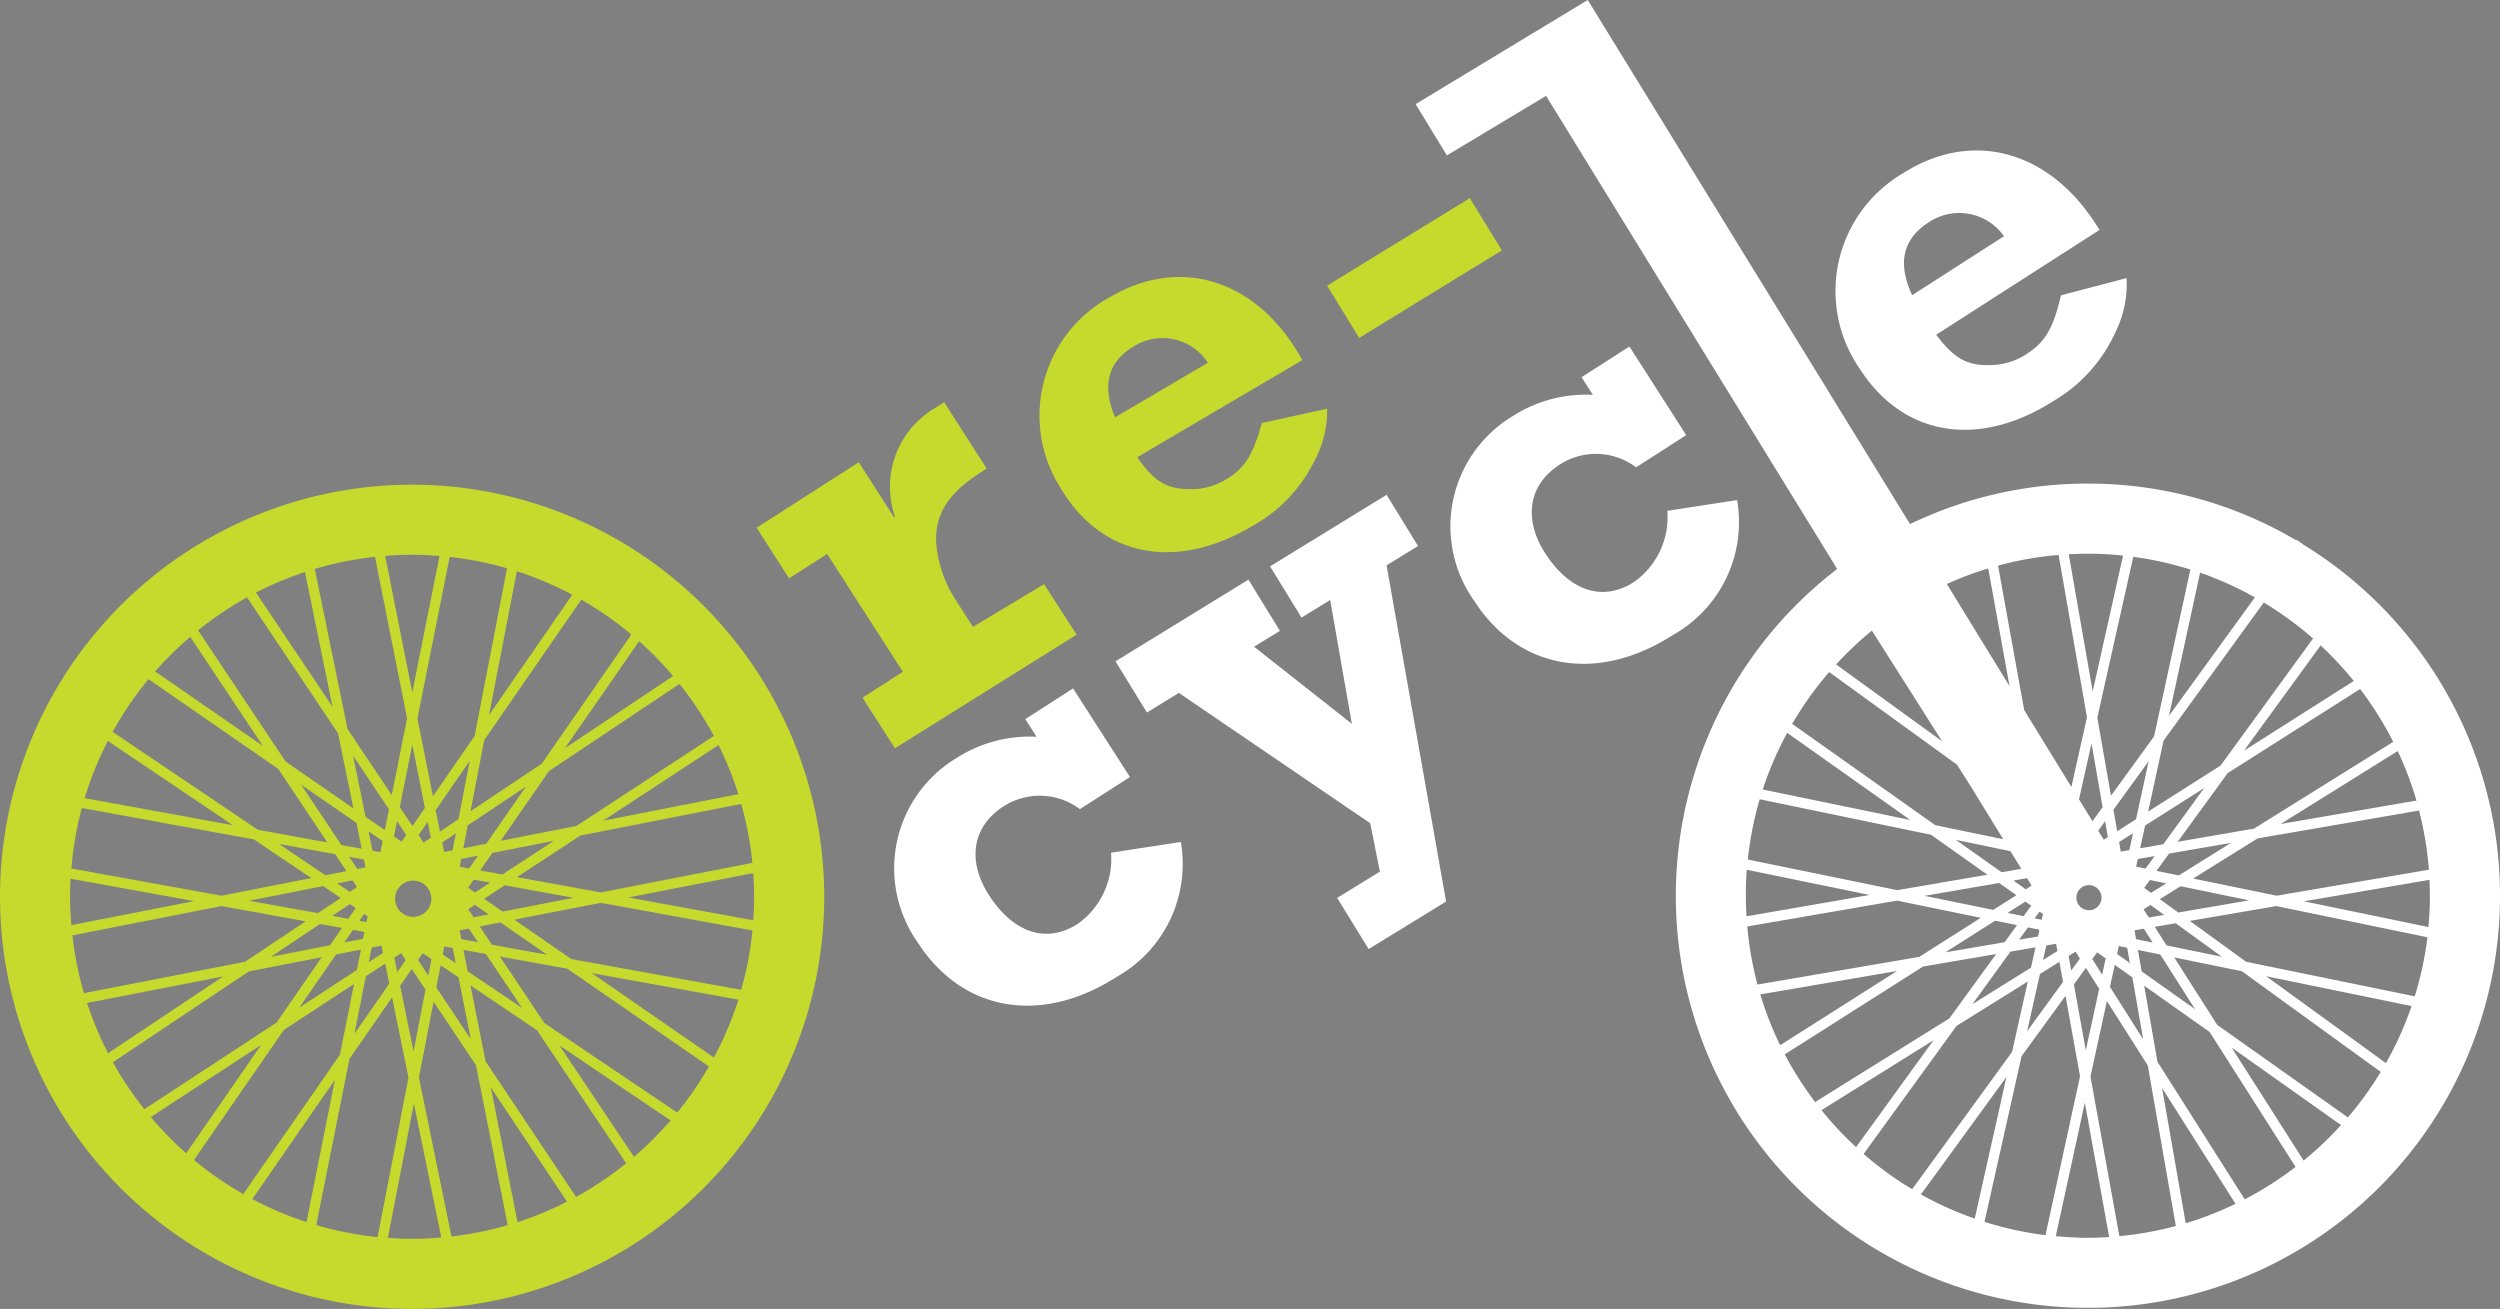
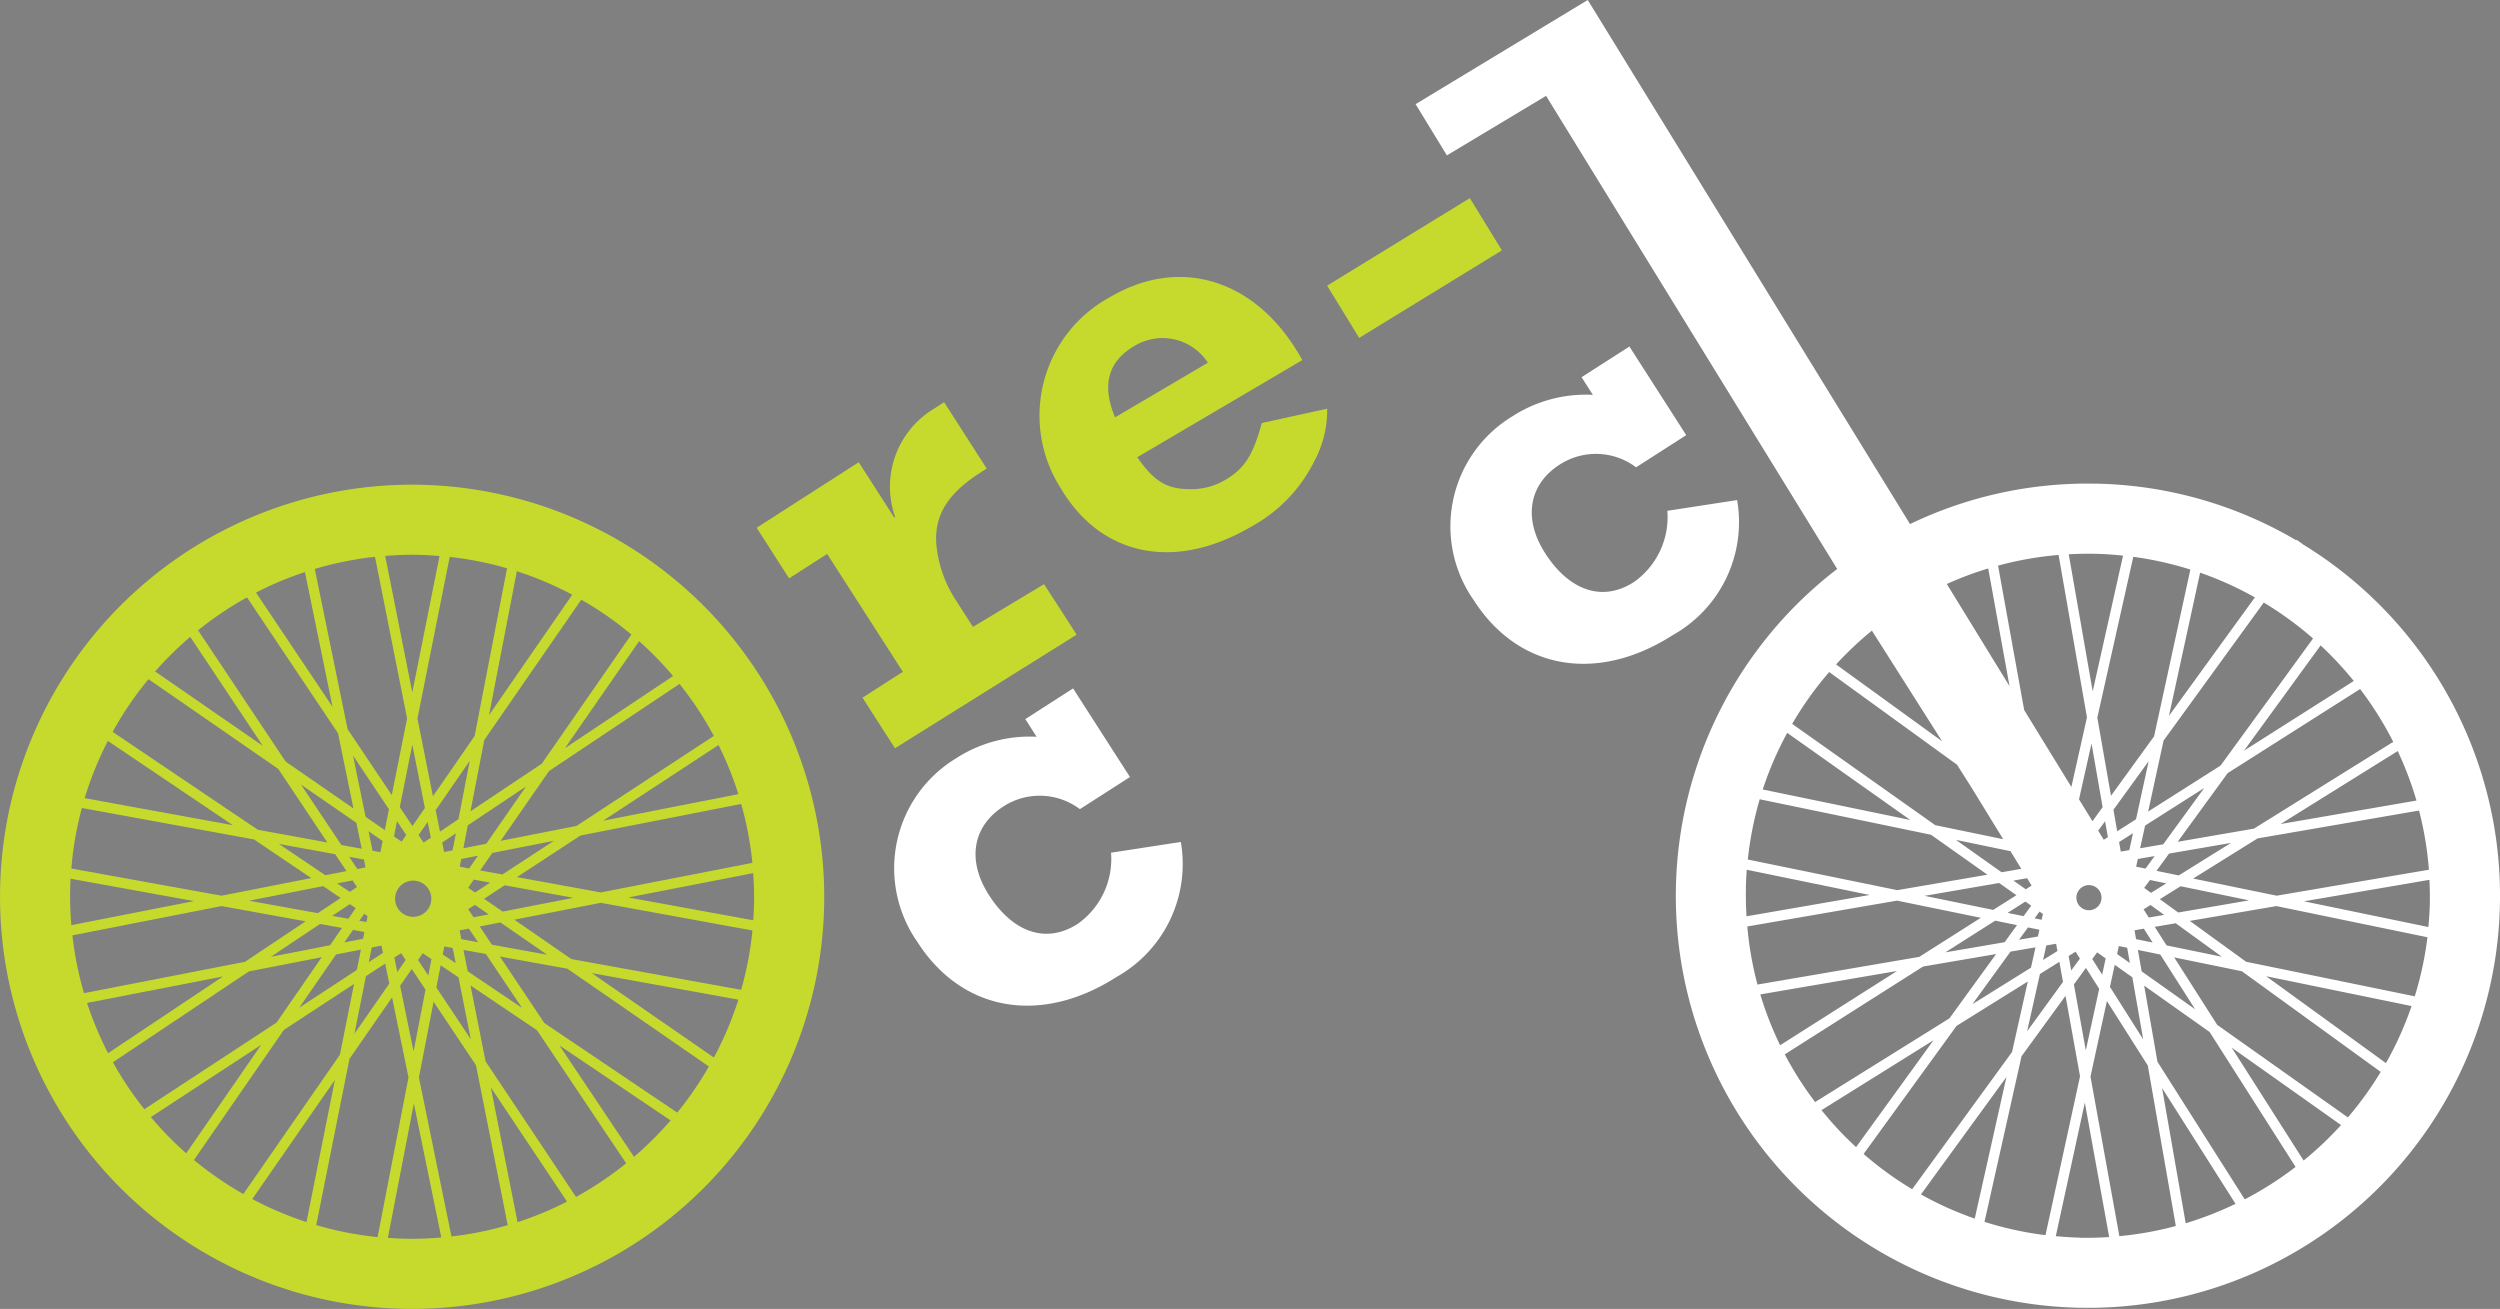
<svg xmlns="http://www.w3.org/2000/svg" id="Group_4180" data-name="Group 4180" width="172.159" height="90.137" viewBox="0 0 172.159 90.137">
  <rect x="0" y="0" width="172.159" height="90.137" fill="#808080" stroke="none" />
  <defs>
    <clipPath id="clip-path">
      <rect id="Rectangle_3747" data-name="Rectangle 3747" width="172.159" height="90.137" fill="none" />
    </clipPath>
  </defs>
-   <rect id="Rectangle_3742" data-name="Rectangle 3742" width="0.398" height="0.675" transform="translate(117.754 59.219) rotate(-78.319)" fill="#231f20" />
  <path id="Path_7" data-name="Path 7" d="M79.171,42.878l.067.393.662-.116-.067-.391Z" transform="translate(38.538 20.815)" fill="#231f20" />
  <g id="Group_4179" data-name="Group 4179" transform="translate(0 0)">
    <g id="Group_4178" data-name="Group 4178" clip-path="url(#clip-path)">
      <path id="Path_8" data-name="Path 8" d="M126.694,37.5l-.453-.329-.027.037a28.21,28.21,0,0,0-13.7-3.9c-.222,0-.44-.006-.662-.006A28.175,28.175,0,0,0,99.615,36.09L77.422,0,65.567,7.172,67.723,10.7l6.829-4.1L94.6,39.181a28.366,28.366,0,0,0,16.607,50.874c.222,0,.442.007.662.007A28.37,28.37,0,0,0,126.694,37.5m8.717,24.723c-.013.544-.051,1.081-.1,1.615l-8.57-1.771,8.644-1.479c.024.543.037,1.085.025,1.635m-47.1-1.085q.016-.627.062-1.244l8.464,1.737L88.355,63.1c-.037-.65-.055-1.3-.04-1.958m22.756.656a.87.87,0,0,1,.268-.607.859.859,0,0,1,.6-.238h.019a.865.865,0,1,1-.886.844m-2.538.977.235.165-.091.4-.485-.1Zm-.858-2.3.312.51-.4.256-.852-.6Zm-.733,1.173-1.6,1.012-4.725-.968,5.132-.886Zm.618.437.4.284-.525.721-1.1-.226Zm8.649-.6-.47-.342.4-.543,1.121.233ZM105.482,63.4l1.5.308-.852,1.175-4.084.7Zm2.257.464.785.161-.1.467-1.3.222Zm7.441.809-.106-.61.642-.11.608.955Zm1.287-.847,1.442-.247,3.182,2.306-3.809-.781Zm-.409-.641-.36-.565.477-.3.941.682Zm.763-1.265,1.429-.891,4.713.974-4.878.836Zm1.3-1.634-1.533-.317.865-1.188,4.266-.736Zm-2.287-.471-.647-.134.114-.528,1.158-.2Zm-.372-1.4.342-1.564,4.072-2.587-2.823,3.877Zm-.746.129-.589.1-.114-.659.957-.608Zm-.834-1.3-.259-1.481,2.426-3.345-.871,4Zm-.641.407-.283.178-.384-.623.474-.653Zm-5.962,2.181-1.356.235-3.145-2.229,3.754.776Zm-.745,5.7,1.722-.294-.312,1.4-4.031,2.511ZM109,65.106l.674-.114.092.5-.99.617Zm.9,1.128.25,1.386-2.471,3.4.883-3.947Zm.639-.4.476-.3.3.477-.6.821Zm1.625.208.336-.459.59.418-.242,1.118Zm1.549.4,1.212.858.746,4.271-2.288-3.61Zm.162-.746.12-.549.574.117.184,1.053Zm1.432-.28,1.54.315,2.4,3.769-3.681-2.608Zm-2.429-9.832-.7.969-.925-1.506.861-3.849Zm-11.817,1.9,3.883,2.751L98.738,61.3l-10.293-2.11a23.565,23.565,0,0,1,.819-4.15Zm-2.339,4.536,5.769,1.183-4.237,2.69L89.11,67.8a23.359,23.359,0,0,1-.7-4ZM110.9,67.792l.828-1.139.914,1.442-.922,4.236Zm13.964-6.111L119.114,60.5l4.434-2.764,11.12-1.919a23.318,23.318,0,0,1,.679,4.075Zm.271-4.935L133.2,51.72a23.66,23.66,0,0,1,1.291,3.409ZM98.723,66.866l-8.052,5.112a23.243,23.243,0,0,1-1.366-3.5Zm1.792-.308,5.028-.859-3.214,4.429L93.08,75.891a23.647,23.647,0,0,1-2.09-3.284Zm29.252,10.391-9-6.374-2.96-4.645,4.661.954,9.561,6.931a23.694,23.694,0,0,1-2.261,3.133m2.62-3.739-8.25-5.983,10.016,2.055a23.407,23.407,0,0,1-1.766,3.928m1.98-4.6L122.76,66.23l-3.88-2.814,5.966-1.02,10.4,2.147a23.3,23.3,0,0,1-.874,4.068M123.3,57.062l-5.254.907,3.443-4.729,9.12-5.791a23.736,23.736,0,0,1,2.282,3.638Zm-.687-5.366,5.278-7.251a24.028,24.028,0,0,1,2.284,2.449ZM121,52.721l-4.987,3.167L117.075,51l6.9-9.506a23.611,23.611,0,0,1,3.394,2.475Zm-3.552-3.427,2.144-9.857a23.443,23.443,0,0,1,3.773,1.7Zm-1.026,1.414L113.454,54.8l-.941-5.382,2.477-11.073a23.39,23.39,0,0,1,3.93.877Zm-6.577-12.495L111.8,49.4l-1.073,4.793L107.477,48.9l-1.8-9.949a23.392,23.392,0,0,1,4.166-.736M96.99,43.428l4.833,7.618-7.3-5.291a23.836,23.836,0,0,1,2.465-2.327M94.049,46.28l8.8,6.378.965,1.519,2.218,3.613-4.679-.966L91.5,49.85a23.608,23.608,0,0,1,2.548-3.57m-2.89,4.187,8.476,6-10.162-2.1a23.493,23.493,0,0,1,1.686-3.9m10.077,21.167L95.9,78.993c-.364-.338-.723-.682-1.068-1.044-.462-.485-.9-.99-1.314-1.5Zm1.583-.987,4.908-3.058-1.085,4.854-6.879,9.451a23.413,23.413,0,0,1-3.344-2.428Zm3.437,3.518-2.183,9.752a23.127,23.127,0,0,1-3.705-1.664Zm1.039-1.427,3.029-4.161,1,5.543-2.379,10.938a23.509,23.509,0,0,1-4.2-.916Zm6.737,12.391-1.989-10.993,1.13-5.2,2.817,4.439,1.931,11.051a23.224,23.224,0,0,1-3.889.7m4.569-.889-1.628-9.312,5.059,7.975a23.473,23.473,0,0,1-3.431,1.337m4.065-1.646-6.01-9.472-.916-5.244,4.508,3.192,5.919,9.291a23.725,23.725,0,0,1-3.5,2.233m4.054-2.672-4.955-7.777,7.532,5.333a23.68,23.68,0,0,1-2.577,2.444M112.4,38.137c.636.013,1.264.061,1.885.125l-2.09,9.347-1.65-9.439c.614-.033,1.231-.049,1.855-.033M105,39.145l1.467,8.106-4.319-7.035A23.345,23.345,0,0,1,105,39.145m6.32,46.084c-.559-.013-1.115-.052-1.667-.1l2-9.2,1.677,9.26c-.665.042-1.335.062-2.012.048" transform="translate(31.916 0)" fill="#fff" />
      <path id="Path_9" data-name="Path 9" d="M36.14,40.268l-.076-.391.662-.129.076.391Z" transform="translate(17.555 19.347)" fill="#c6da2e" />
      <path id="Path_10" data-name="Path 10" d="M36.06,40.574l-.15-.778,1.045-.2.15.773Zm.308-.467v.007l.278-.054v-.009Z" transform="translate(17.48 19.273)" fill="#c6da2e" />
-       <rect id="Rectangle_3743" data-name="Rectangle 3743" width="0.397" height="0.673" transform="matrix(0.179, -0.984, 0.984, 0.179, 53.674, 64.263)" fill="#c6da2e" />
-       <path id="Path_11" data-name="Path 11" d="M37,43.776l-1.045-.193.138-.776L37.136,43Zm-.592-.507.277.051v-.006l-.277-.051Z" transform="translate(17.499 20.837)" fill="#c6da2e" />
      <rect id="Rectangle_3744" data-name="Rectangle 3744" width="0.398" height="0.674" transform="translate(53.023 69.082) rotate(-79.696)" fill="#c6da2e" />
-       <path id="Path_12" data-name="Path 12" d="M36.558,47.013l-1.048-.187.141-.776,1.048.186Zm-.593-.5.278.051,0-.007-.278-.051Z" transform="translate(17.285 22.415)" fill="#c6da2e" />
+       <path id="Path_12" data-name="Path 12" d="M36.558,47.013l-1.048-.187.141-.776,1.048.186ZZ" transform="translate(17.285 22.415)" fill="#c6da2e" />
      <path id="Path_13" data-name="Path 13" d="M35.607,36.653l.074.391.663-.131-.077-.39Z" transform="translate(17.332 17.778)" fill="#c6da2e" />
      <path id="Path_14" data-name="Path 14" d="M35.6,37.349l-.149-.776,1.044-.205.152.776Zm.309-.468v.009l.277-.055v-.009Z" transform="translate(17.257 17.702)" fill="#c6da2e" />
      <path id="Path_15" data-name="Path 15" d="M34.31,49.916l-.227.327.553.384.226-.329Z" transform="translate(16.59 24.297)" fill="#c6da2e" />
      <path id="Path_16" data-name="Path 16" d="M34.774,50.989l-.874-.608.45-.647.871.605Zm-.33-.7.23.159,0,0-.23-.161Z" transform="translate(16.501 24.208)" fill="#c6da2e" />
      <rect id="Rectangle_3745" data-name="Rectangle 3745" width="0.673" height="0.399" transform="matrix(0.834, -0.551, 0.551, 0.834, 51.056, 49.616)" fill="#c6da2e" />
      <path id="Path_17" data-name="Path 17" d="M34.59,34.185l-.433-.662.891-.583.434.66Zm.11-.549,0,.007.236-.153,0-.009Z" transform="translate(16.626 16.034)" fill="#c6da2e" />
      <path id="Path_18" data-name="Path 18" d="M28.379,22.45A28.379,28.379,0,1,0,56.76,50.831,28.412,28.412,0,0,0,28.379,22.45M51.934,50.831c0,.544-.027,1.081-.062,1.616l-8.605-1.571,8.6-1.677c.037.54.064,1.082.064,1.632m-22.229.131a1.247,1.247,0,1,1-1.247-1.246,1.247,1.247,0,0,1,1.247,1.246M25.079,52l.236.161-.08.406-.488-.088Zm-.8-2.3.306.459-.5.33-.865-.583Zm-.819,1.21L21.89,51.956,17.144,51.1l5.112-1.005Zm.629.424.406.275-.507.733-1.108-.2ZM22.041,52.7l1.511.274-.825,1.194-4.072.794Zm2.269.41.786.143L25,53.721l-1.291.251Zm8-4.234-.648-.119.1-.529L32.913,48Zm-.4-1.39.3-1.574,4.01-2.678-2.731,3.941Zm-.743.146-.584.114-.131-.657.943-.629ZM30.3,46.342,30,44.867l2.349-3.4-.778,4.019Zm-.63.421-.5.333-.346-.516.627-.908Zm-1.693-.189-.32.462-.526-.364.208-1.048ZM26.5,46.238l-1.326-.916-.862-4.215L26.784,44.8Zm-.15.749-.153.769-.544-.1-.275-1.341Zm-1.441.534-1.4-.257L20.726,43.1l3.817,2.636Zm.152.739.112.546-.565.11-.561-.84Zm-1.2.8-1.454.285-3.2-2.156,3.876.708ZM23.142,54.8l1.713-.333-.28,1.4-3.968,2.6Zm2.458-.479.672-.131.1.5-.975.641Zm.926,1.108.282,1.378-2.4,3.452.792-3.965Zm.63-.415.468-.3.312.468-.575.833Zm1.63.171.326-.47.6.406-.217,1.125Zm1.558.361,1.231.831.844,4.257-2.371-3.558Zm.144-.746.107-.552.578.106.208,1.048Zm1.427-.312,1.545.28,2.486,3.711-3.739-2.52Zm-.147-.74-.12-.605.641-.123.627.937Zm1.267-.876,1.424-.277,3.216,2.223-3.8-.688Zm-.422-.632-.373-.556.462-.3.95.657Zm.723-1.274,1.418-.931,4.735.865-4.874.949Zm-.624-.431-.473-.329.388-.561,1.125.207Zm.354-1.521.836-1.206,4.243-.834L34.6,49.292Zm-3.806-4.3-.856,1.24-.873-1.3.861-4.31Zm-23.62,0,11.85,2.165,3.947,2.661-6.183,1.215L4.914,48.882a23.209,23.209,0,0,1,.724-4.169m7.724,6.412L4.914,52.784c-.054-.645-.088-1.295-.088-1.954,0-.418.013-.833.034-1.246Zm1.893.343,5.794,1.05-4.175,2.788L5.785,57.466a23.336,23.336,0,0,1-.8-3.98Zm12.3,5.489.8-1.155.949,1.42-.824,4.254Zm-12.194-.642L7.444,61.6a23.654,23.654,0,0,1-1.451-3.461Zm1.783-.348,5.012-.977-3.109,4.5L9.941,65.458a23.7,23.7,0,0,1-2.166-3.235ZM41.53,45.59l7.95-5.211a23.506,23.506,0,0,1,1.368,3.381Zm-1.83.36-5.226,1.027,3.335-4.808,8.985-6a23.781,23.781,0,0,1,2.365,3.583ZM38.9,40.6l5.112-7.373a23.588,23.588,0,0,1,2.34,2.4Zm-1.589,1.062L32.4,44.94l.949-4.908,6.68-9.664a23.521,23.521,0,0,1,3.449,2.4ZM33.677,38.32l1.916-9.909a23.446,23.446,0,0,1,3.815,1.616Zm-.993,1.436-2.871,4.153-1.065-5.361,2.221-11.125a23.414,23.414,0,0,1,3.949.785Zm-6.86-12.339,2.209,11.128-1.054,5.282-3.043-4.541-2.26-11.033a23.357,23.357,0,0,1,4.148-.837M21,28.465l1.9,9.283-5.271-7.868A23.362,23.362,0,0,1,21,28.465M17.01,30.211l6.267,9.356,1.062,5.178-4.67-3.228-6.03-9.038a23.588,23.588,0,0,1,3.372-2.269M13.1,32.93,18.1,40.437l-7.419-5.126A23.978,23.978,0,0,1,13.1,32.93m-2.872,2.914L19.16,42.02l3.382,5.068-4.786-.874-10-6.742a23.55,23.55,0,0,1,2.468-3.628m-2.8,4.249L16.038,45.9,5.83,44.036a23.456,23.456,0,0,1,1.6-3.943M17.987,61.024l-5.164,7.47A23.632,23.632,0,0,1,10.387,66ZM19.545,60l4.836-3.17-.974,4.877L16.756,71.3a23.717,23.717,0,0,1-3.4-2.346Zm3.518,3.436-1.957,9.792a23.473,23.473,0,0,1-3.733-1.585Zm1.005-1.45L27,57.755l1.13,5.519-2.128,10.99a23.337,23.337,0,0,1-4.224-.828ZM31.09,74.222,28.848,63.271l1.01-5.217,2.92,4.374L34.963,73.44a23.3,23.3,0,0,1-3.873.782m4.55-.989L33.8,63.955l5.248,7.865a23.19,23.19,0,0,1-3.4,1.414M39.668,71.5l-6.23-9.337L32.4,56.933l4.581,3.087,6.139,9.164A23.76,23.76,0,0,1,39.668,71.5m3.993-2.764-5.14-7.673,7.661,5.167a24.032,24.032,0,0,1-2.522,2.507m2.979-3.045-9.154-6.17L34.422,54.94l4.652.843,9.743,6.732a23.7,23.7,0,0,1-2.175,3.171m2.52-3.787-8.414-5.815,10.1,1.829A23.352,23.352,0,0,1,49.161,61.9m-9.814-6.781-3.927-2.713,5.959-1.163L51.818,53.15a23.452,23.452,0,0,1-.778,4.086Zm2.026-4.59L35.6,49.475l4.37-2.864,11.07-2.175a23.433,23.433,0,0,1,.773,4.057ZM30.268,27.359l-1.876,9.392-1.866-9.395c.613-.049,1.23-.08,1.854-.08s1.265.033,1.888.083M26.71,74.317l1.79-9.251,1.89,9.224c-.663.056-1.332.092-2.01.092-.562,0-1.117-.027-1.67-.065" transform="translate(0 10.927)" fill="#c6da2e" />
      <path id="Path_19" data-name="Path 19" d="M57.08,34.637,44.57,42.46l-2.235-3.483,2.779-1.784L39.9,29.077l-2.62,1.682-2.235-3.483,7.031-4.512,2.438,3.8.065-.04A6.268,6.268,0,0,1,47.22,19.1l.734-.471,2.933,4.57-.48.309c-2.2,1.414-3.136,2.914-2.99,4.9a8.432,8.432,0,0,0,1.332,3.836L49.939,34.1l4.9-2.941Z" transform="translate(17.061 9.068)" fill="#c6da2e" />
      <path id="Path_20" data-name="Path 20" d="M67.951,21.9a7.344,7.344,0,0,1-.88,3.605,10.359,10.359,0,0,1-4.343,4.512c-5.265,3.1-10.358,2.053-13.134-2.661A9.281,9.281,0,0,1,53.027,14.2c4.749-2.794,9.927-1.233,12.971,3.932l.247.419-11.369,6.69c1.155,1.668,2.032,2.2,3.646,2.2a4.6,4.6,0,0,0,2.441-.654c1.291-.761,1.884-1.676,2.487-3.9Zm-8.213-3.167a3.723,3.723,0,0,0-5.068-1.148c-1.808,1.065-2.252,2.673-1.326,4.912Z" transform="translate(23.441 6.245)" fill="#c6da2e" />
      <path id="Path_21" data-name="Path 21" d="M57.648,37.988,54.2,40.2a4.6,4.6,0,0,0-5.265-.186c-2.141,1.375-2.519,3.736-1,6.1,1.683,2.62,3.967,3.366,6.108,1.991A5.469,5.469,0,0,0,56.346,43.2l4.805-.739a8.911,8.911,0,0,1-4.416,9.289c-5.208,3.342-10.638,2.406-13.714-2.388A8.855,8.855,0,0,1,45.674,36.7a9.343,9.343,0,0,1,5.546-1.484L50.441,34l3.29-2.113Z" transform="translate(20.165 15.52)" fill="#fff" />
-       <path id="Path_22" data-name="Path 22" d="M66.93,50.678l2.944-1.809-.665-3.333L56.031,36.561l-2.2,1.351-2.165-3.527,9.156-5.624,2.165,3.527-1.778,1.093,6.735,5.309L66.45,30.162l-1.973,1.212-2.166-3.527,8.024-4.929L72.5,26.445l-2.166,1.332,4.1,23.149L69.1,54.2Z" transform="translate(25.15 11.155)" fill="#fff" />
      <path id="Path_23" data-name="Path 23" d="M83.413,22.153l-3.452,2.215a4.6,4.6,0,0,0-5.263-.186c-2.141,1.375-2.519,3.736-1,6.1,1.683,2.62,3.967,3.366,6.108,1.991a5.469,5.469,0,0,0,2.307-4.909l4.805-.739A8.909,8.909,0,0,1,82.5,35.915c-5.207,3.344-10.636,2.407-13.712-2.386A8.856,8.856,0,0,1,71.439,20.86a9.342,9.342,0,0,1,5.546-1.482l-.779-1.215L79.5,16.05Z" transform="translate(32.706 7.812)" fill="#fff" />
-       <path id="Path_24" data-name="Path 24" d="M105.057,15.76a7.419,7.419,0,0,1-.748,3.684,10.525,10.525,0,0,1-4.224,4.74c-5.208,3.344-10.406,2.484-13.4-2.18A9.4,9.4,0,0,1,89.646,8.55c4.7-3.015,10-1.637,13.284,3.476l.268.413-11.25,7.221c1.237,1.643,2.142,2.144,3.776,2.087a4.656,4.656,0,0,0,2.449-.758c1.277-.819,1.841-1.769,2.365-4.045Zm-8.439-2.886a3.771,3.771,0,0,0-5.175-.965c-1.792,1.149-2.178,2.8-1.152,5.027Z" transform="translate(41.385 3.393)" fill="#fff" />
      <rect id="Rectangle_3746" data-name="Rectangle 3746" width="11.529" height="4.221" transform="translate(91.391 19.671) rotate(-31.521)" fill="#c6da2e" />
    </g>
  </g>
</svg>